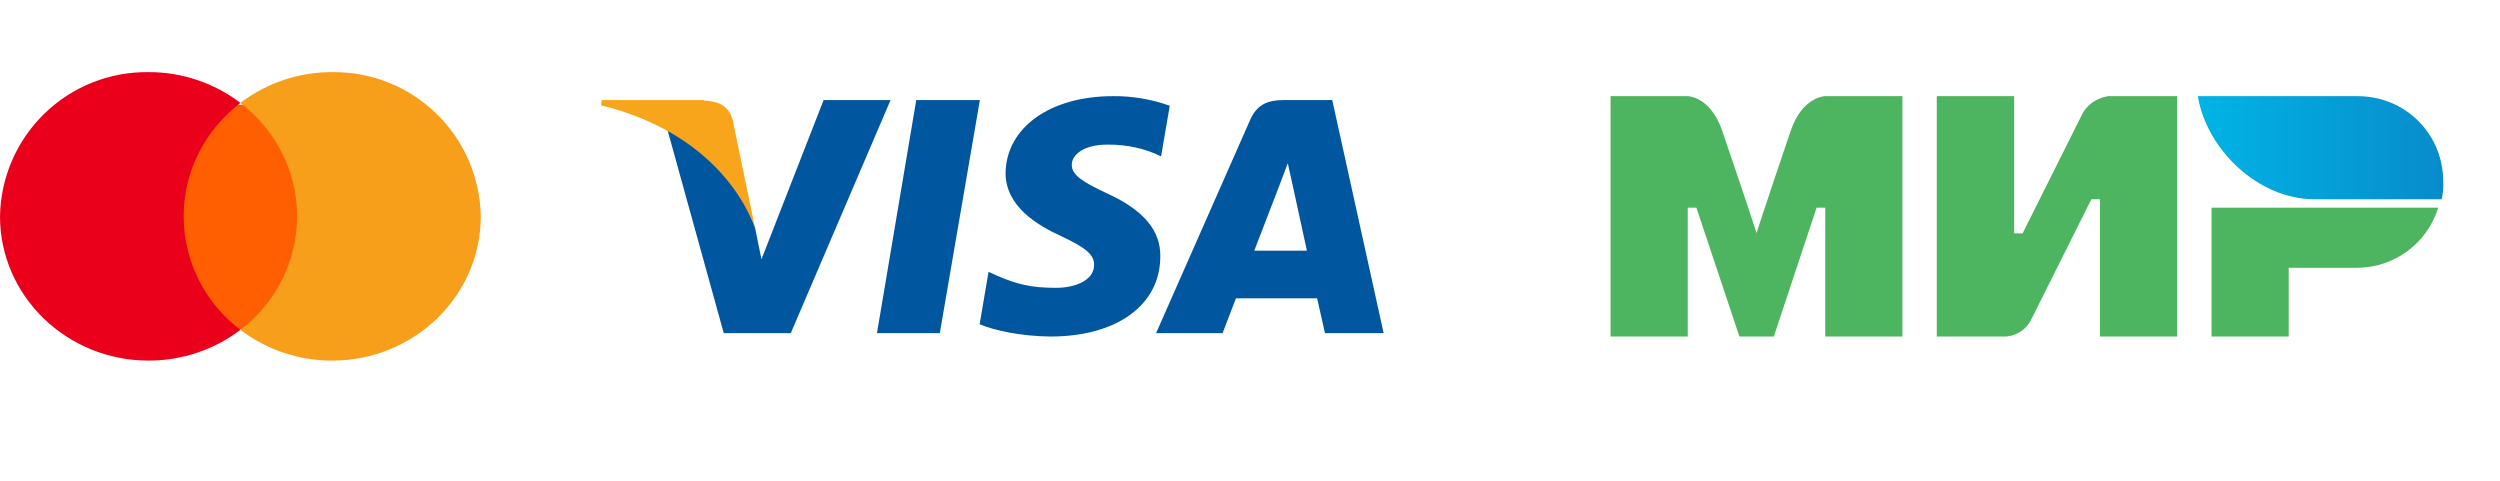
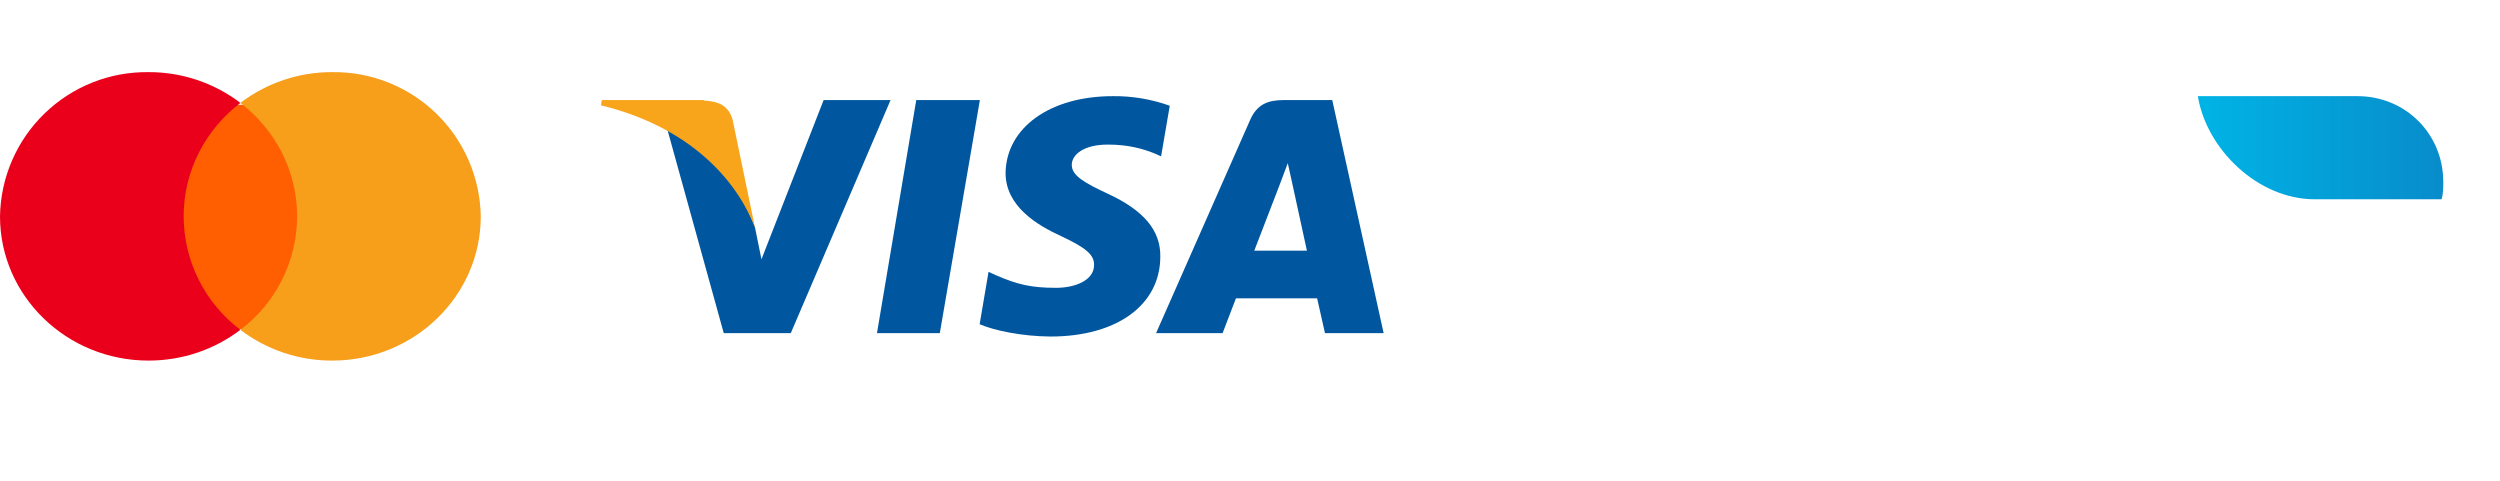
<svg xmlns="http://www.w3.org/2000/svg" width="156" height="30" viewBox="0 0 156 30" fill="none">
  <path d="M18.976 20.536H10.906V6.541H18.976V20.536V20.536Z" fill="#FF5F00" />
  <path d="M11.46 13.501C11.46 10.636 12.84 8.071 15 6.421C13.353 5.168 11.339 4.493 9.27 4.501C6.848 4.469 4.513 5.398 2.775 7.085C1.037 8.772 0.039 11.079 0 13.501C0 18.466 4.155 22.501 9.27 22.501C11.355 22.501 13.365 21.826 15 20.581C13.903 19.754 13.013 18.685 12.399 17.456C11.785 16.228 11.463 14.874 11.46 13.501V13.501Z" fill="#EB001B" />
  <path d="M30 13.501C30 18.466 25.845 22.501 20.73 22.501C18.661 22.507 16.647 21.833 15 20.581C16.097 19.754 16.987 18.685 17.601 17.456C18.215 16.228 18.537 14.874 18.54 13.501C18.54 10.636 17.16 8.071 15 6.421C16.647 5.168 18.661 4.493 20.73 4.501C23.152 4.469 25.487 5.398 27.225 7.085C28.963 8.772 29.96 11.079 30 13.501Z" fill="#F79E1B" />
-   <path fill-rule="evenodd" clip-rule="evenodd" d="M57.174 6.245L54.723 20.788H58.644L61.144 6.245H57.174Z" fill="#00579F" />
+   <path fill-rule="evenodd" clip-rule="evenodd" d="M57.174 6.245L54.723 20.788H58.644L61.144 6.245H57.174" fill="#00579F" />
  <path fill-rule="evenodd" clip-rule="evenodd" d="M73.008 6.604C71.866 6.192 70.66 5.987 69.446 6C65.524 6 62.796 7.96 62.747 10.787C62.747 12.879 64.724 14.055 66.227 14.741C67.763 15.46 68.286 15.902 68.269 16.539C68.269 17.519 67.044 17.96 65.9 17.96C64.332 17.96 63.482 17.748 62.191 17.192L61.684 16.964L61.129 20.232C62.044 20.624 63.743 20.983 65.541 21C69.691 21 72.387 19.039 72.403 16.032C72.436 14.382 71.374 13.124 69.103 12.078C67.714 11.424 66.864 10.967 66.88 10.281C66.88 9.676 67.583 9.022 69.135 9.022C70.443 9.022 71.374 9.3 72.093 9.594L72.452 9.758L72.992 6.604H73.008Z" fill="#00579F" />
  <path fill-rule="evenodd" clip-rule="evenodd" d="M78.267 15.64L79.835 11.572L80.358 10.183L80.636 11.441L81.551 15.64H78.267ZM83.136 6.245H80.081C79.133 6.245 78.447 6.507 78.022 7.454L72.139 20.788H76.29L77.123 18.614H82.188L82.679 20.788H86.339L83.136 6.261V6.245ZM51.388 6.261L47.515 16.18L47.107 14.17C46.114 11.514 44.16 9.328 41.633 8.043L45.162 20.788H49.345L55.571 6.245H51.388V6.261Z" fill="#00579F" />
  <path fill-rule="evenodd" clip-rule="evenodd" d="M43.922 6.245H37.549L37.5 6.572C42.467 7.781 45.735 10.69 47.108 14.186L45.719 7.487C45.474 6.572 44.788 6.31 43.922 6.278" fill="#F8A51C" />
  <path fill-rule="evenodd" clip-rule="evenodd" d="M147.105 6H137.145C137.685 9.315 140.895 12.435 144.435 12.435H152.355C152.46 12.105 152.46 11.685 152.46 11.355C152.46 8.355 150.105 6 147.105 6V6Z" fill="url(#paint0_linear_451_169)" />
-   <path fill-rule="evenodd" clip-rule="evenodd" d="M138 12.96V21H142.815V16.71H147.105C148.235 16.702 149.333 16.335 150.239 15.66C151.145 14.986 151.813 14.04 152.145 12.96H138ZM120.855 6V21H125.145C125.145 21 126.21 21 126.75 19.935L130.5 12.435H131.04V21H135.855V6H131.565C131.565 6 130.5 6.105 129.96 7.065L126.21 14.565H125.685V6H120.855ZM100.5 21V6H105.315C105.315 6 106.71 6 107.46 8.145C109.395 13.8 109.605 14.55 109.605 14.55C109.605 14.55 110.04 13.17 111.75 8.13C112.5 6 113.895 6 113.895 6H118.71V21H113.895V12.96H113.355L110.685 21H108.54L105.855 12.96H105.315V21H100.5Z" fill="#4DB45F" />
  <defs>
    <linearGradient id="paint0_linear_451_169" x1="137.117" y1="9.217" x2="152.46" y2="9.217" gradientUnits="userSpaceOnUse">
      <stop stop-color="#00B4E6" />
      <stop offset="1" stop-color="#088CCB" />
    </linearGradient>
  </defs>
</svg>